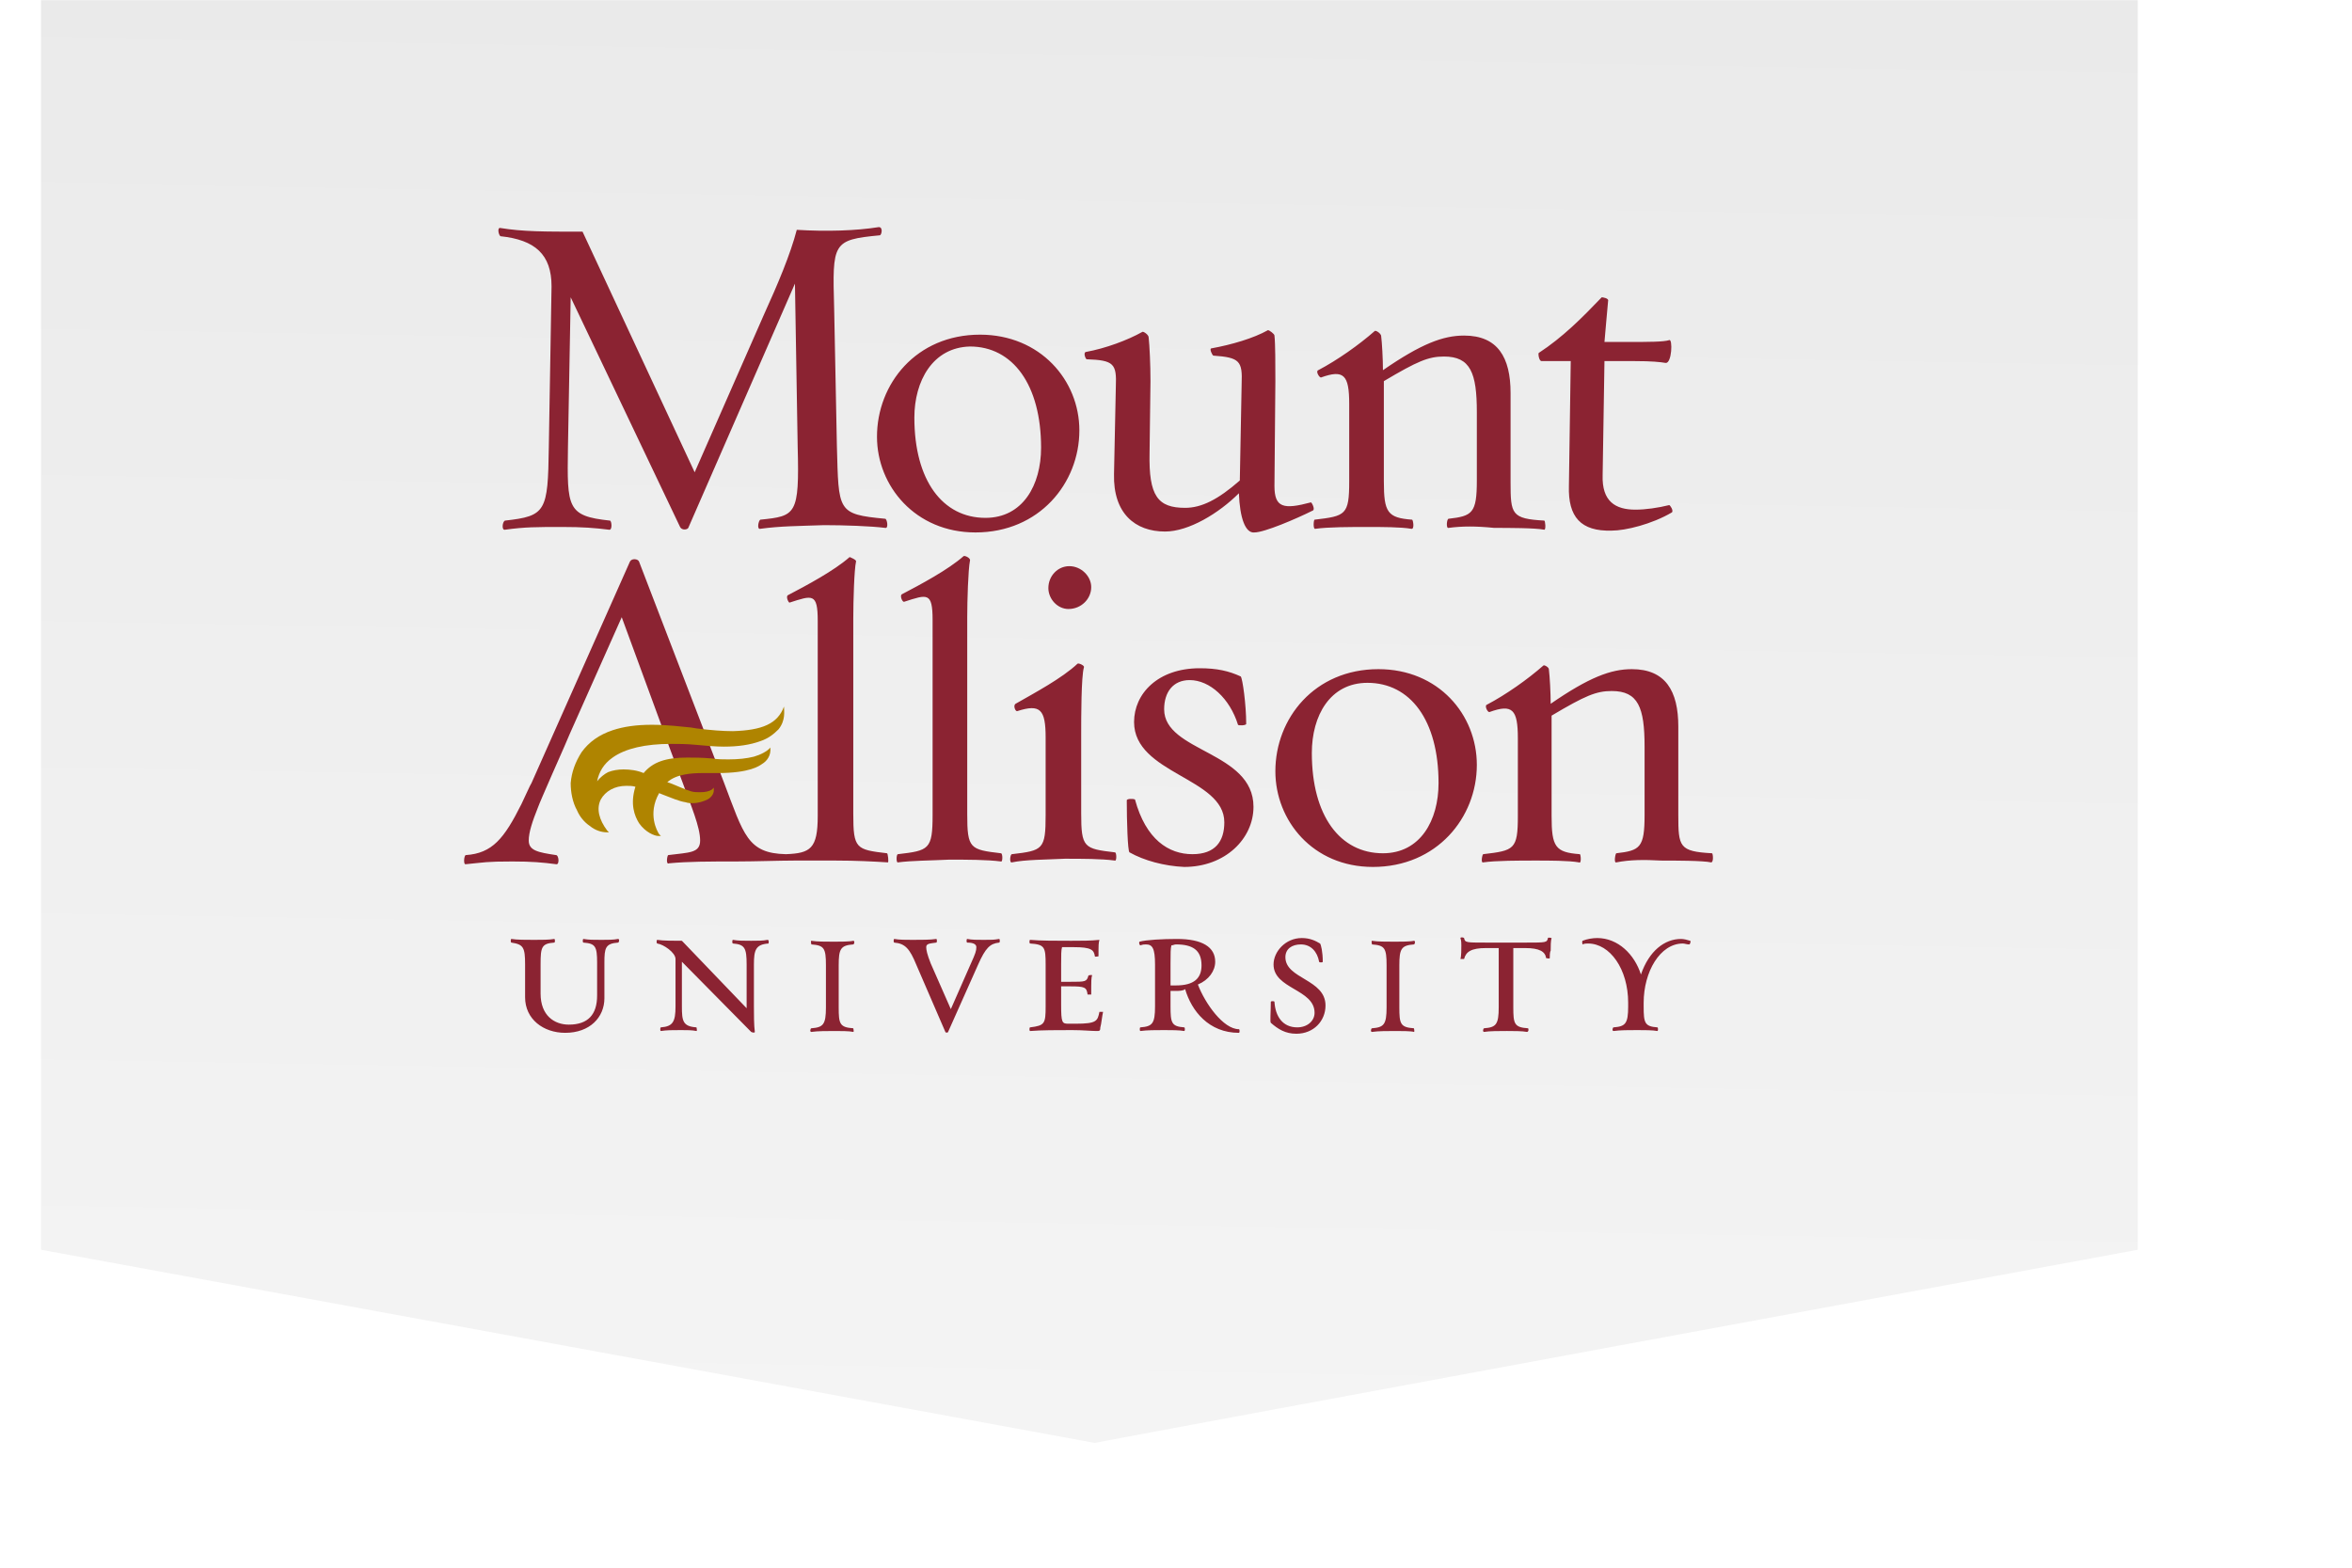
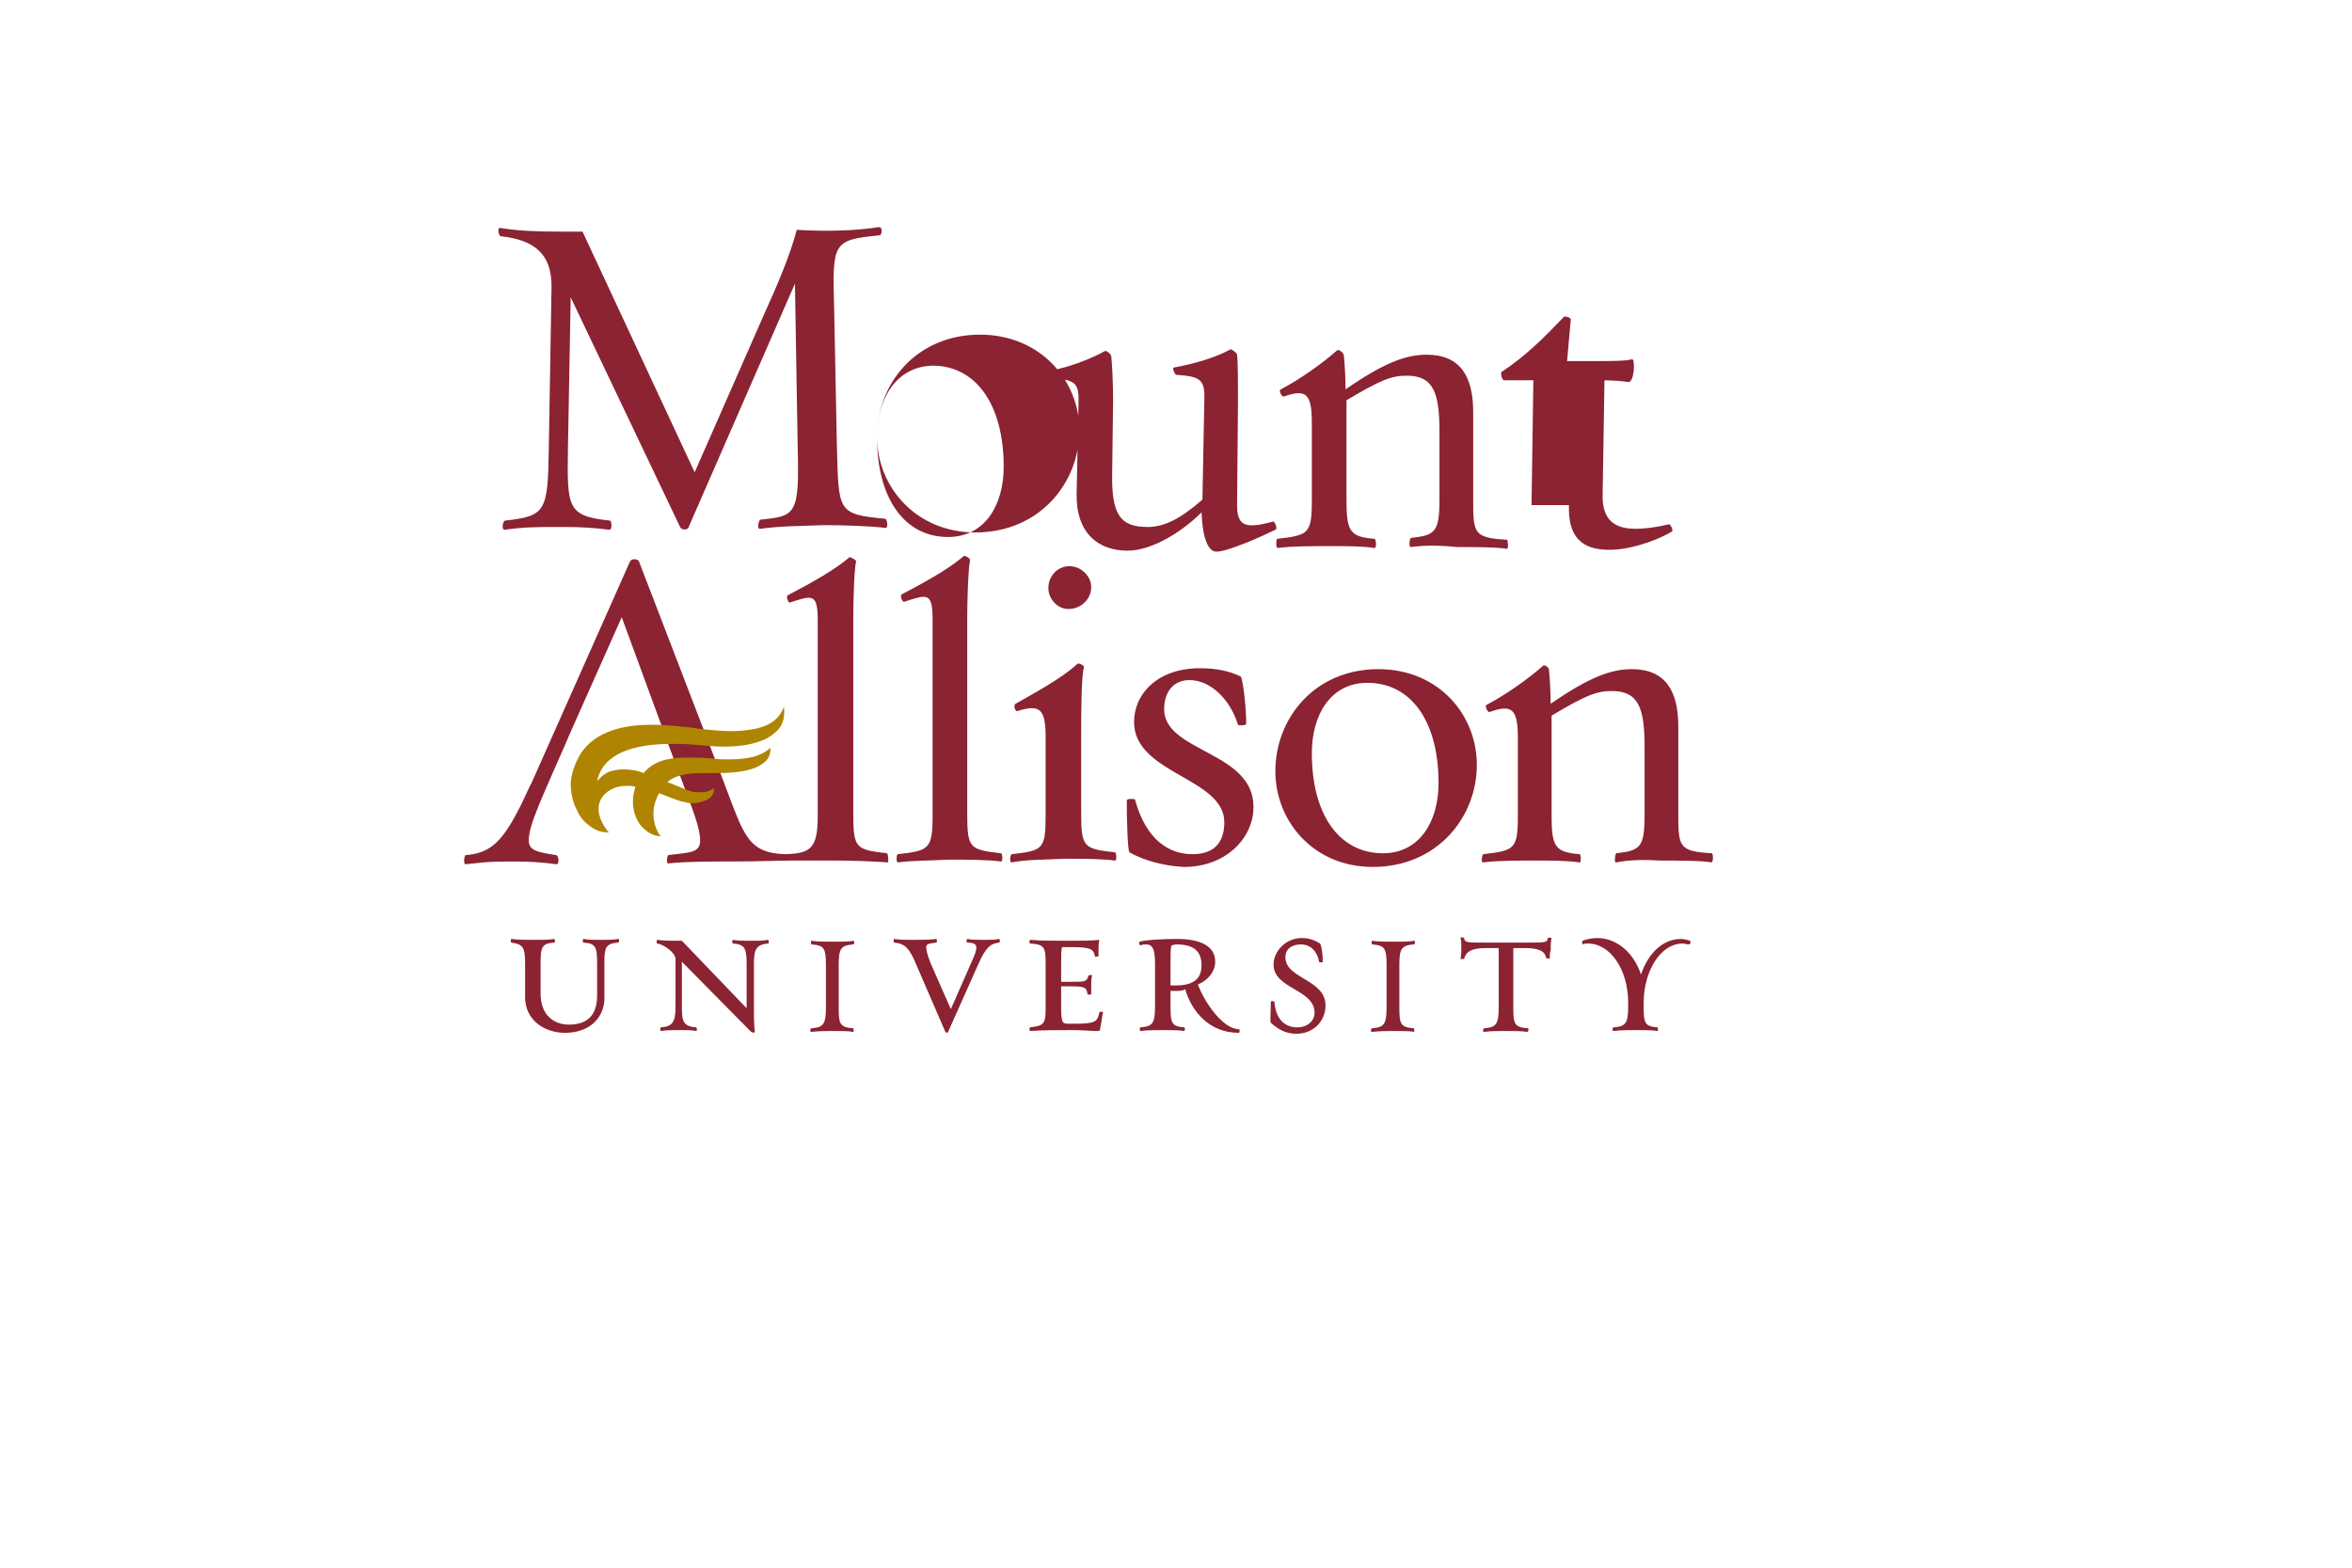
<svg xmlns="http://www.w3.org/2000/svg" id="Layer_1" viewBox="0 0 258 172" enable-background="new 0 0 258 172" width="2500" height="1667">
  <style>.st0{filter:url(#a)}.st1{fill:url(#SVGID_1_)}.st2{fill:#8b2332}.st3{fill:#af8400}</style>
  <filter id="a">
    <feGaussianBlur in="SourceAlpha" stdDeviation="7" />
    <feOffset result="offsetblur" />
    <feFlood flood-color="#000" flood-opacity=".32" />
    <feComposite in2="offsetblur" operator="in" />
    <feMerge>
      <feMergeNode />
      <feMergeNode in="SourceGraphic" />
    </feMerge>
  </filter>
  <g class="st0">
    <linearGradient id="SVGID_1_" gradientUnits="userSpaceOnUse" x1="183.934" y1="1234.963" x2="186.731" y2="1074.712" gradientTransform="translate(-66 -1076.698)">
      <stop offset="0" stop-color="#f4f4f4" />
      <stop offset="1" stop-color="#eaeaea" />
    </linearGradient>
-     <path class="st1" d="M4.5 0h230v137.1s-114.9 21.2-114.4 21.2c.1 0-115.6-21.2-115.6-21.2V0z" />
  </g>
-   <path class="st2" d="M98.5 94.6c-.2.1-.2-.9 0-.9 3.4-.4 3.8-.5 3.8-4.3V68c0-3.1-.6-2.8-3.1-2-.2.1-.5-.6-.3-.8 2.1-1.1 5.1-2.7 6.8-4.2.1-.1.8.2.7.5-.2 1-.3 4.4-.3 6.2v21.6c0 3.8.3 3.9 3.7 4.3.2 0 .2 1 0 .9-1.5-.2-3.7-.2-5.7-.2-2 .1-4.1.1-5.6.3zm12.5 0c-.3.1-.2-.9 0-.9 3.4-.4 3.7-.5 3.7-4.3v-8.5c0-3.1-.6-3.7-3.1-2.9-.2.1-.5-.6-.2-.8 2.1-1.2 5.1-2.8 6.8-4.4.1-.1.8.2.7.4-.3 1-.3 5.5-.3 7.3v8.7c0 3.8.3 3.9 3.7 4.3.2 0 .2 1 0 .9-1.5-.2-3.6-.2-5.5-.2-2.1.1-4.4.1-5.8.4zm4-30.1c0-1.3 1-2.4 2.3-2.4 1.3 0 2.4 1.1 2.4 2.3 0 1.3-1.1 2.4-2.5 2.4-1.2 0-2.2-1.1-2.2-2.3zm8.9 29c-.2-.1-.3-3.5-.3-5.7 0-.2.7-.2.9-.1 1.2 4.4 3.7 6 6.3 6 2.5 0 3.5-1.4 3.5-3.5 0-4.9-9.9-5.3-9.9-11 0-3.1 2.6-5.9 7.2-5.9 1.9 0 3.2.3 4.5.9.2.2.6 3.1.6 5.2 0 .2-.9.2-.9.1-.9-2.9-3.1-4.9-5.3-4.9-1.8 0-2.8 1.3-2.8 3.2 0 4.7 9.8 4.6 9.8 10.7 0 3.5-3.1 6.6-7.6 6.6-2.2-.1-4.4-.7-6-1.6zm16-8.9c0-5.8 4.3-11.2 11.3-11.2 6.6 0 10.8 5 10.8 10.5 0 5.8-4.4 11.2-11.4 11.2-6.6 0-10.7-5.1-10.7-10.5zm4-2c0 6.9 3.1 11 7.8 11 4.1 0 6.1-3.6 6.1-7.7 0-6.9-3.1-11-7.8-11-4.1 0-6.1 3.6-6.1 7.7zm33.4 12c-.3.1-.1-1 0-1 2.6-.3 3.1-.6 3.1-4.2v-7.5c0-4.3-.7-6.1-3.6-6.1-1.7 0-2.9.5-6.6 2.7v11c0 3.4.4 4 3.1 4.2.1 0 .2 1.1-.1.9-1.1-.2-3.3-.2-4.7-.2-1.9 0-4.4 0-5.8.2-.3.1-.1-.9 0-.9 3.4-.4 3.8-.5 3.8-4.2V81c0-3.2-.6-3.8-3.1-2.9-.2.1-.6-.7-.3-.8 2.1-1.1 4.5-2.8 6.2-4.3.1-.1.6.2.6.4.1.8.2 2.6.2 3.8 4.2-2.9 6.6-3.8 8.9-3.8 3.7 0 5.1 2.4 5.1 6.3v9.7c0 3.5.1 4 3.7 4.2.1 0 .2 1-.1 1-.9-.2-4-.2-5.5-.2-1.8-.1-3.4-.1-4.9.2zm-80-1c-3.4-.4-3.7-.5-3.7-4.3V67.8c0-1.9.1-5.3.3-6.2.1-.2-.7-.5-.7-.5-1.7 1.5-4.7 3.1-6.8 4.2-.2.2.1.8.2.8 2.5-.8 3.1-1.1 3.1 2v21.4c0 3.6-.8 4.1-3.5 4.2-4.2-.1-4.6-2.1-6.8-7.9l-9.3-24.2c-.1-.3-.8-.4-1 0L58.3 85.9c-.1.1-.8 1.7-1.1 2.3-1.9 3.8-3.2 5.4-6.1 5.6-.2 0-.3 1.1 0 1 2.1-.2 2.2-.3 5.1-.3 2.1 0 3.3.1 4.8.3.4.1.3-1 0-1-2-.3-3-.5-3-1.6 0-.9.4-2.1 1-3.6.2-.6 2.9-6.7 2.9-6.7l.6-1.4 5.7-12.8 4.7 12.8.5 1.4 1.5 4c.9 2.5 1.9 4.8 1.9 6.3 0 1.4-1.2 1.3-3.5 1.6-.1 0-.3 1.1.1.9 2.1-.2 4.4-.2 7.3-.2 2.1 0 4.8-.1 6.4-.1h4.6c2.2 0 4.1.1 5.7.2.1 0 0-1-.1-1zM83.4 58c-.4.1-.2-.9 0-1 3.9-.4 4.3-.5 4.1-8l-.3-17.9-11.7 26.8c-.1.2-.7.3-.9-.1l-12-25.2-.3 16.5c-.1 6.6-.1 7.5 4.6 8 .2 0 .3 1.1-.1 1-1.6-.2-2.9-.3-5.1-.3-2.9 0-4.1 0-6.3.3-.4.1-.3-.9 0-1 4.5-.5 4.7-1 4.8-8l.3-17.7c0-3.5-1.8-5.1-5.6-5.5-.2-.1-.4-1 0-.9 2.5.4 4.7.4 9 .4l12.3 26.4 7.6-17.3c1.5-3.3 2.9-6.6 3.6-9.3 3.3.2 6.5.1 9-.3.5 0 .3.9.1.9-5.2.5-5.2.8-5 8l.3 15.1c.2 7.2 0 7.5 5.3 8 .2 0 .4 1.1 0 1-1.6-.2-4.5-.3-6.7-.3-2.9.1-4.8.1-7 .4zm12.8-10.1c0-5.8 4.3-11.2 11.3-11.2 6.6 0 10.9 5 10.9 10.5 0 5.8-4.4 11.2-11.4 11.2-6.6 0-10.8-5.1-10.8-10.5zm4.1-2.1c0 6.9 3.1 11 7.8 11 4.1 0 6.1-3.6 6.1-7.7 0-6.9-3.1-11.1-7.8-11.1-4.1.1-6.1 3.8-6.1 7.8zm35.6 8.3c-2.2 2.2-5.5 4.2-8.1 4.2-3.3 0-5.7-2-5.6-6.3l.2-9.6c.1-2.5-.2-2.9-3.2-3-.1 0-.4-.7-.1-.8 2.2-.4 4.6-1.3 6.2-2.2.1-.1.7.3.7.6.1.9.2 3 .2 4.8l-.1 7.9c-.1 4.7.9 6 3.9 6 1.8 0 3.6-.9 6-3l.2-10.6c.1-2.5-.2-2.9-3.1-3.1-.1 0-.5-.8-.2-.8 2.2-.4 4.6-1.1 6.2-2 .1 0 .7.4.7.6.1.9.1 3.2.1 5l-.1 11.5c0 2.4 1 2.6 4 1.8.1 0 .5.8.2.9-1.8.9-5.3 2.4-6.4 2.4-1 .1-1.6-1.6-1.7-4.3zm23 3.8c-.3.1-.2-1 0-1 2.6-.3 3.1-.6 3.1-4.2v-7.5c0-4.3-.7-6.1-3.6-6.1-1.7 0-2.9.5-6.6 2.7v11c0 3.4.4 4 3.1 4.2.1 0 .3 1.1-.1 1-1.1-.2-3.3-.2-4.7-.2-2 0-4.4 0-5.8.2-.3.1-.2-1-.1-1 3.4-.4 3.8-.5 3.8-4.2v-8.5c0-3.2-.6-3.8-3.1-2.9-.2 0-.6-.7-.3-.8 2.1-1.1 4.5-2.8 6.2-4.3.1-.1.6.2.7.5.1.8.2 2.6.2 3.8 4.2-2.9 6.6-3.8 8.9-3.8 3.7 0 5.1 2.4 5.1 6.3v9.8c0 3.5.1 4 3.7 4.2.1 0 .2 1 0 1-1-.2-4-.2-5.5-.2-2-.2-3.5-.2-5 0zm13.2-4.6l.2-13.7h-3.2c-.3 0-.4-.9-.3-.9 2.6-1.7 4.7-3.8 6.9-6.1.1 0 .8.1.7.4-.1 1-.3 3.4-.4 4.5h2.7c2.1 0 3.8 0 4.4-.2.4-.2.3 2.6-.4 2.5-.6-.1-1.5-.2-3.4-.2H176l-.2 12.5c-.1 2.9 1.4 3.8 3.6 3.8 1.1 0 2.5-.2 3.7-.5.1 0 .5.6.3.8-2.2 1.3-5.1 2-6.6 2-3.4.1-4.8-1.5-4.7-4.9z" />
+   <path class="st2" d="M98.5 94.6c-.2.1-.2-.9 0-.9 3.4-.4 3.8-.5 3.8-4.3V68c0-3.1-.6-2.8-3.1-2-.2.1-.5-.6-.3-.8 2.1-1.1 5.1-2.7 6.8-4.2.1-.1.8.2.7.5-.2 1-.3 4.4-.3 6.2v21.6c0 3.8.3 3.9 3.7 4.3.2 0 .2 1 0 .9-1.5-.2-3.7-.2-5.7-.2-2 .1-4.1.1-5.6.3zm12.5 0c-.3.1-.2-.9 0-.9 3.4-.4 3.7-.5 3.7-4.3v-8.5c0-3.1-.6-3.7-3.1-2.9-.2.1-.5-.6-.2-.8 2.1-1.2 5.1-2.8 6.8-4.4.1-.1.8.2.7.4-.3 1-.3 5.5-.3 7.3v8.7c0 3.8.3 3.9 3.7 4.3.2 0 .2 1 0 .9-1.5-.2-3.6-.2-5.5-.2-2.1.1-4.4.1-5.8.4zm4-30.1c0-1.3 1-2.4 2.3-2.4 1.3 0 2.4 1.1 2.4 2.3 0 1.3-1.1 2.4-2.5 2.4-1.2 0-2.2-1.1-2.2-2.3zm8.9 29c-.2-.1-.3-3.5-.3-5.7 0-.2.7-.2.9-.1 1.2 4.4 3.7 6 6.3 6 2.5 0 3.5-1.4 3.5-3.5 0-4.9-9.9-5.3-9.9-11 0-3.1 2.6-5.9 7.2-5.9 1.9 0 3.2.3 4.5.9.2.2.6 3.1.6 5.2 0 .2-.9.2-.9.1-.9-2.9-3.1-4.9-5.3-4.9-1.8 0-2.8 1.3-2.8 3.2 0 4.7 9.8 4.6 9.8 10.7 0 3.5-3.1 6.6-7.6 6.6-2.2-.1-4.4-.7-6-1.6zm16-8.9c0-5.8 4.3-11.2 11.3-11.2 6.6 0 10.8 5 10.8 10.5 0 5.8-4.4 11.2-11.4 11.2-6.6 0-10.7-5.1-10.7-10.5zm4-2c0 6.9 3.1 11 7.8 11 4.1 0 6.1-3.6 6.1-7.7 0-6.9-3.1-11-7.8-11-4.1 0-6.1 3.6-6.1 7.7zm33.4 12c-.3.1-.1-1 0-1 2.6-.3 3.1-.6 3.1-4.2v-7.5c0-4.3-.7-6.1-3.6-6.1-1.7 0-2.9.5-6.6 2.7v11c0 3.4.4 4 3.1 4.2.1 0 .2 1.1-.1.9-1.1-.2-3.3-.2-4.7-.2-1.9 0-4.4 0-5.8.2-.3.1-.1-.9 0-.9 3.4-.4 3.8-.5 3.8-4.2V81c0-3.2-.6-3.8-3.1-2.9-.2.1-.6-.7-.3-.8 2.1-1.1 4.5-2.8 6.2-4.3.1-.1.6.2.6.4.1.8.2 2.6.2 3.8 4.2-2.9 6.6-3.8 8.9-3.8 3.7 0 5.1 2.4 5.1 6.3v9.7c0 3.5.1 4 3.7 4.2.1 0 .2 1-.1 1-.9-.2-4-.2-5.5-.2-1.8-.1-3.4-.1-4.9.2zm-80-1c-3.4-.4-3.7-.5-3.7-4.3V67.8c0-1.9.1-5.3.3-6.2.1-.2-.7-.5-.7-.5-1.7 1.5-4.7 3.1-6.8 4.2-.2.2.1.8.2.8 2.5-.8 3.1-1.1 3.1 2v21.4c0 3.6-.8 4.1-3.5 4.2-4.2-.1-4.6-2.1-6.8-7.9l-9.3-24.2c-.1-.3-.8-.4-1 0L58.3 85.9c-.1.1-.8 1.7-1.1 2.3-1.9 3.8-3.2 5.4-6.1 5.6-.2 0-.3 1.1 0 1 2.1-.2 2.2-.3 5.1-.3 2.1 0 3.3.1 4.8.3.4.1.3-1 0-1-2-.3-3-.5-3-1.6 0-.9.4-2.1 1-3.6.2-.6 2.9-6.7 2.9-6.7l.6-1.4 5.7-12.8 4.7 12.8.5 1.4 1.5 4c.9 2.5 1.9 4.8 1.9 6.3 0 1.4-1.2 1.3-3.5 1.6-.1 0-.3 1.1.1.9 2.1-.2 4.4-.2 7.3-.2 2.1 0 4.8-.1 6.4-.1h4.6c2.2 0 4.1.1 5.7.2.1 0 0-1-.1-1zM83.4 58c-.4.1-.2-.9 0-1 3.9-.4 4.3-.5 4.1-8l-.3-17.9-11.7 26.8c-.1.2-.7.3-.9-.1l-12-25.2-.3 16.5c-.1 6.6-.1 7.5 4.6 8 .2 0 .3 1.1-.1 1-1.6-.2-2.9-.3-5.1-.3-2.9 0-4.1 0-6.3.3-.4.1-.3-.9 0-1 4.5-.5 4.7-1 4.8-8l.3-17.7c0-3.5-1.8-5.1-5.6-5.5-.2-.1-.4-1 0-.9 2.5.4 4.7.4 9 .4l12.3 26.4 7.6-17.3c1.5-3.3 2.9-6.6 3.6-9.3 3.3.2 6.5.1 9-.3.5 0 .3.9.1.9-5.2.5-5.2.8-5 8l.3 15.1c.2 7.2 0 7.5 5.3 8 .2 0 .4 1.1 0 1-1.6-.2-4.5-.3-6.7-.3-2.9.1-4.8.1-7 .4zm12.8-10.1c0-5.8 4.3-11.2 11.3-11.2 6.6 0 10.9 5 10.9 10.5 0 5.8-4.4 11.2-11.4 11.2-6.6 0-10.8-5.1-10.8-10.5zc0 6.9 3.1 11 7.8 11 4.1 0 6.1-3.6 6.1-7.7 0-6.9-3.1-11.1-7.8-11.1-4.1.1-6.1 3.8-6.1 7.8zm35.6 8.3c-2.2 2.2-5.5 4.2-8.1 4.2-3.3 0-5.7-2-5.6-6.3l.2-9.6c.1-2.5-.2-2.9-3.2-3-.1 0-.4-.7-.1-.8 2.2-.4 4.6-1.3 6.2-2.2.1-.1.7.3.7.6.1.9.2 3 .2 4.8l-.1 7.9c-.1 4.7.9 6 3.9 6 1.8 0 3.6-.9 6-3l.2-10.6c.1-2.5-.2-2.9-3.1-3.1-.1 0-.5-.8-.2-.8 2.2-.4 4.6-1.1 6.2-2 .1 0 .7.4.7.6.1.9.1 3.2.1 5l-.1 11.5c0 2.4 1 2.6 4 1.8.1 0 .5.8.2.9-1.8.9-5.3 2.4-6.4 2.4-1 .1-1.6-1.6-1.7-4.3zm23 3.8c-.3.1-.2-1 0-1 2.6-.3 3.1-.6 3.1-4.2v-7.5c0-4.3-.7-6.1-3.6-6.1-1.7 0-2.9.5-6.6 2.7v11c0 3.4.4 4 3.1 4.2.1 0 .3 1.1-.1 1-1.1-.2-3.3-.2-4.7-.2-2 0-4.4 0-5.8.2-.3.1-.2-1-.1-1 3.4-.4 3.8-.5 3.8-4.2v-8.5c0-3.2-.6-3.8-3.1-2.9-.2 0-.6-.7-.3-.8 2.1-1.1 4.5-2.8 6.2-4.3.1-.1.6.2.7.5.1.8.2 2.6.2 3.8 4.2-2.9 6.6-3.8 8.9-3.8 3.7 0 5.1 2.4 5.1 6.3v9.8c0 3.5.1 4 3.7 4.2.1 0 .2 1 0 1-1-.2-4-.2-5.5-.2-2-.2-3.5-.2-5 0zm13.2-4.6l.2-13.7h-3.2c-.3 0-.4-.9-.3-.9 2.6-1.7 4.7-3.8 6.9-6.1.1 0 .8.1.7.4-.1 1-.3 3.4-.4 4.5h2.7c2.1 0 3.8 0 4.4-.2.4-.2.3 2.6-.4 2.5-.6-.1-1.5-.2-3.4-.2H176l-.2 12.5c-.1 2.9 1.4 3.8 3.6 3.8 1.1 0 2.5-.2 3.7-.5.1 0 .5.6.3.8-2.2 1.3-5.1 2-6.6 2-3.4.1-4.8-1.5-4.7-4.9z" />
  <path class="st3" d="M86 77.5c0 .5.2 1.5-.6 2.5-.5.5-1.1 1-2 1.3-1.1.4-2.4.6-4 .6-.9 0-2-.1-3.1-.2-1-.1-1.9-.1-2.7-.1-2.8 0-5 .5-6.4 1.5-1 .7-1.5 1.6-1.7 2.6.3-.4.8-.8 1.2-1 .5-.2 1.1-.3 1.7-.3.7 0 1.5.1 2.2.4 1-1.2 2.4-1.7 4.8-1.7.7 0 1.6 0 2.7.1.6.1 1.3.1 1.8.1 1.1 0 2-.1 2.8-.3.7-.2 1.5-.6 1.8-1 .1.9-.4 1.5-.9 1.8-.3.2-1.3 1-4.9 1h-1.6c-1.2 0-2.9.1-3.9 1l.3.1c.8.3 1.6.7 2.3.9.3.1.7.1 1 .1.6 0 1-.1 1.3-.3l.2-.2v.3c0 .4-.3.8-.7 1-.4.2-1 .4-1.6.4-.3 0-.5 0-.8-.1-.7-.1-1.6-.5-2.4-.8l-.5-.2c-1.3 2.3-.2 4.2 0 4.5l.2.2h-.3c-.4 0-1.4-.4-2.1-1.4-.5-.8-1-2.1-.4-4-.3-.1-.7-.1-1-.1-1.3 0-2.3.6-2.8 1.5-.5 1-.2 2.2.7 3.4l.2.2h-.2c-.6 0-1.3-.2-1.9-.7-.6-.4-1.1-1-1.4-1.7-.5-.9-.7-2-.7-3 .1-1.2.5-2.3 1.2-3.4.8-1.1 1.9-1.9 3.4-2.4 1.2-.4 2.6-.6 4.3-.6 1.7 0 3.2.2 4.3.3l.6.1c1.6.2 2.9.3 4 .3 3.2-.1 4.9-.8 5.6-2.7z" />
  <path class="st2" d="M66.3 109.5c0 2.1-1.6 3.8-4.3 3.8-2.4 0-4.4-1.5-4.4-3.9v-3.6c0-1.9-.2-2.2-1.5-2.4-.1 0-.1-.4 0-.4.6.1 1.6.1 2.5.1.7 0 1.7 0 2.2-.1.1 0 .1.4 0 .4-1.4.1-1.5.5-1.5 2.4v3.2c0 2.4 1.5 3.4 3.1 3.4 2.1 0 3.1-1.1 3.1-3.2v-3.6c0-1.8-.2-2.1-1.5-2.2-.1 0-.1-.4 0-.4.6.1 1.1.1 2 .1.6 0 1.3 0 1.8-.1.2 0 .1.4 0 .4-1.4.1-1.5.6-1.5 2.2v3.9zm16.4.9c0 .8 0 2.1.1 2.8 0 .1-.2.1-.4 0l-7.6-7.7v4.9c0 1.6.1 2.2 1.6 2.3 0 0 .1.4 0 .4-.5-.1-1-.1-1.7-.1-.9 0-1.6 0-2.2.1-.1 0-.1-.4 0-.4 1.3-.1 1.6-.6 1.6-2.3v-5.2c0-.7-1.3-1.6-2-1.7-.1 0-.1-.4 0-.4.6.1 1.8.1 2.7.1l7.1 7.4v-4.8c0-1.8-.2-2.2-1.5-2.3-.1 0-.1-.4 0-.4.6.1 1.1.1 2 .1.7 0 1.3 0 1.8-.1.2 0 .1.4.1.4-1.4.1-1.6.7-1.6 2.3v4.6zm8.9 2.7c-.9 0-1.9 0-2.6.1-.2 0-.1-.4 0-.4 1.3-.1 1.6-.4 1.6-2.3v-4.6c0-1.9-.2-2.2-1.6-2.3 0 0-.1-.4 0-.4.6.1 1.6.1 2.5.1.6 0 1.7 0 2.1-.1.2 0 .1.4 0 .4-1.4.1-1.6.5-1.6 2.3v4.6c0 1.8.1 2.2 1.6 2.3 0 0 .1.4 0 .4-.4-.1-1.4-.1-2-.1zm12.4.1c0 .1-.3.1-.3 0l-3.2-7.4c-.7-1.7-1.2-2.3-2.4-2.4-.1 0-.1-.4 0-.4.5.1 1.4.1 2 .1.9 0 2 0 2.6-.1.1 0 .1.4 0 .4-.7.1-1.1.1-1.1.5 0 .3.1.8.5 1.8l2.2 5 2.2-5c.5-1.1.6-1.4.6-1.8 0-.3-.3-.5-1-.5-.1 0-.1-.4 0-.4.5.1 1.1.1 1.8.1.9 0 1.1 0 1.7-.1.1 0 .1.4 0 .4-1 .1-1.5.6-2.3 2.4l-3.3 7.4zm16.3-.1c-.6 0-1.5-.1-2.7-.1-1.6 0-3.4 0-4.6.1-.1 0-.1-.4 0-.4 1.6-.2 1.7-.4 1.7-2.3v-4.6c0-1.9-.1-2.2-1.7-2.3-.1 0-.1-.4 0-.4 1.1.1 2.9.1 4.5.1 1.1 0 2.2 0 3.1-.1-.1.3-.1.8-.1 1.1v.7s-.4.1-.4 0c-.1-.7-.4-1-2.3-1h-1.3c-.1.3-.1.9-.1 1.9v1.9h1c1.7 0 1.8 0 2-.7 0 0 .4-.1.4 0-.1.2-.1.9-.1 1.2v.9h-.4c-.1-.8-.3-.9-1.9-.9h-1v2c0 2 .1 2.1.8 2.1h.8c2.3 0 2.4-.3 2.6-1.3h.4c-.1.4-.2 1.4-.3 1.7 0 .4-.1.4-.4.4zm8.7-4.4h-.6v1.7c0 1.8.1 2.2 1.5 2.3.1 0 .1.4 0 .4-.5-.1-1.5-.1-2.2-.1-.9 0-1.9 0-2.6.1-.1 0-.1-.4 0-.4 1.3-.1 1.6-.4 1.6-2.3v-4.6c0-1.8-.3-2.2-1-2.2-.2 0-.3 0-.6.1-.1 0-.2-.3-.1-.4.7-.2 2.5-.3 4.1-.3 2.8 0 4.2.9 4.2 2.5 0 1-.7 2-1.9 2.5.8 2.1 2.8 4.9 4.5 4.9.1 0 .1.4 0 .4-3.3 0-5.2-2.4-5.9-4.8-.2.2-.7.2-1 .2zm-.5-5c-.1.3-.1.9-.1 2v2.4h.6c2 0 2.8-.8 2.8-2.2 0-1.7-1-2.3-2.8-2.3-.2 0-.3.1-.5.1zm10.9 8.5c-.1-.1 0-1.2 0-2.3 0-.1.4-.1.4 0 .1 1.6.9 2.8 2.5 2.8 1.1 0 1.9-.7 1.9-1.6 0-2.6-4.5-2.6-4.5-5.3 0-1.4 1.3-2.9 3.1-2.9.9 0 1.5.3 2 .6.1.1.3.9.3 2 0 .1-.4.1-.4 0-.2-1.1-.9-1.9-2-1.9-1 0-1.7.5-1.7 1.4 0 2.4 4.4 2.4 4.4 5.3 0 1.7-1.3 3.1-3.2 3.1-1.2 0-2-.5-2.8-1.2zm13.7.9c-.9 0-1.9 0-2.6.1-.2 0-.1-.4 0-.4 1.3-.1 1.6-.4 1.6-2.3v-4.6c0-1.9-.2-2.2-1.6-2.3 0 0-.1-.4 0-.4.6.1 1.6.1 2.5.1.6 0 1.7 0 2.1-.1.2 0 .1.4 0 .4-1.4.1-1.6.5-1.6 2.3v4.6c0 1.8.1 2.2 1.6 2.3 0 0 .1.4 0 .4-.3-.1-1.4-.1-2-.1zm16.9-8c0 .1-.4 0-.4 0-.1-.7-.7-1.1-2.3-1.1H166v6.5c0 1.8.1 2.2 1.6 2.3.1 0 .1.4-.1.4-.5-.1-1.5-.1-2.2-.1-.9 0-1.9 0-2.5.1-.2 0-.1-.4 0-.4 1.3-.1 1.6-.4 1.6-2.3V104H163c-1.6 0-2.2.4-2.4 1.2h-.4c.1-.3.1-1.1.1-1.5 0-.2 0-.5-.1-.8 0-.1.3-.1.4 0 .1.5.2.5 2.4.5h4.4c2.2 0 2.3 0 2.4-.5 0-.1.4 0 .4 0-.1.3-.1.9-.1 1.4-.1.1-.1.6-.1.8zm14.6-1.6c-2.5 0-4.3 3.1-4.3 6.5v.4c0 1.8.1 2.2 1.5 2.3.1 0 .1.4 0 .4-.5-.1-1.5-.1-2.2-.1-.9 0-1.9 0-2.6.1-.2 0-.1-.4 0-.4 1.3-.1 1.6-.4 1.6-2.3v-.4c0-3.7-2-6.5-4.4-6.5-.2 0-.4 0-.6.1 0 0-.1-.3 0-.4.5-.2 1.1-.3 1.6-.3 2.3 0 4.1 1.8 4.8 4 .9-2.6 2.6-3.9 4.4-3.9.3 0 .7.1 1 .2.1 0 0 .4-.1.4-.3 0-.5-.1-.7-.1z" />
</svg>